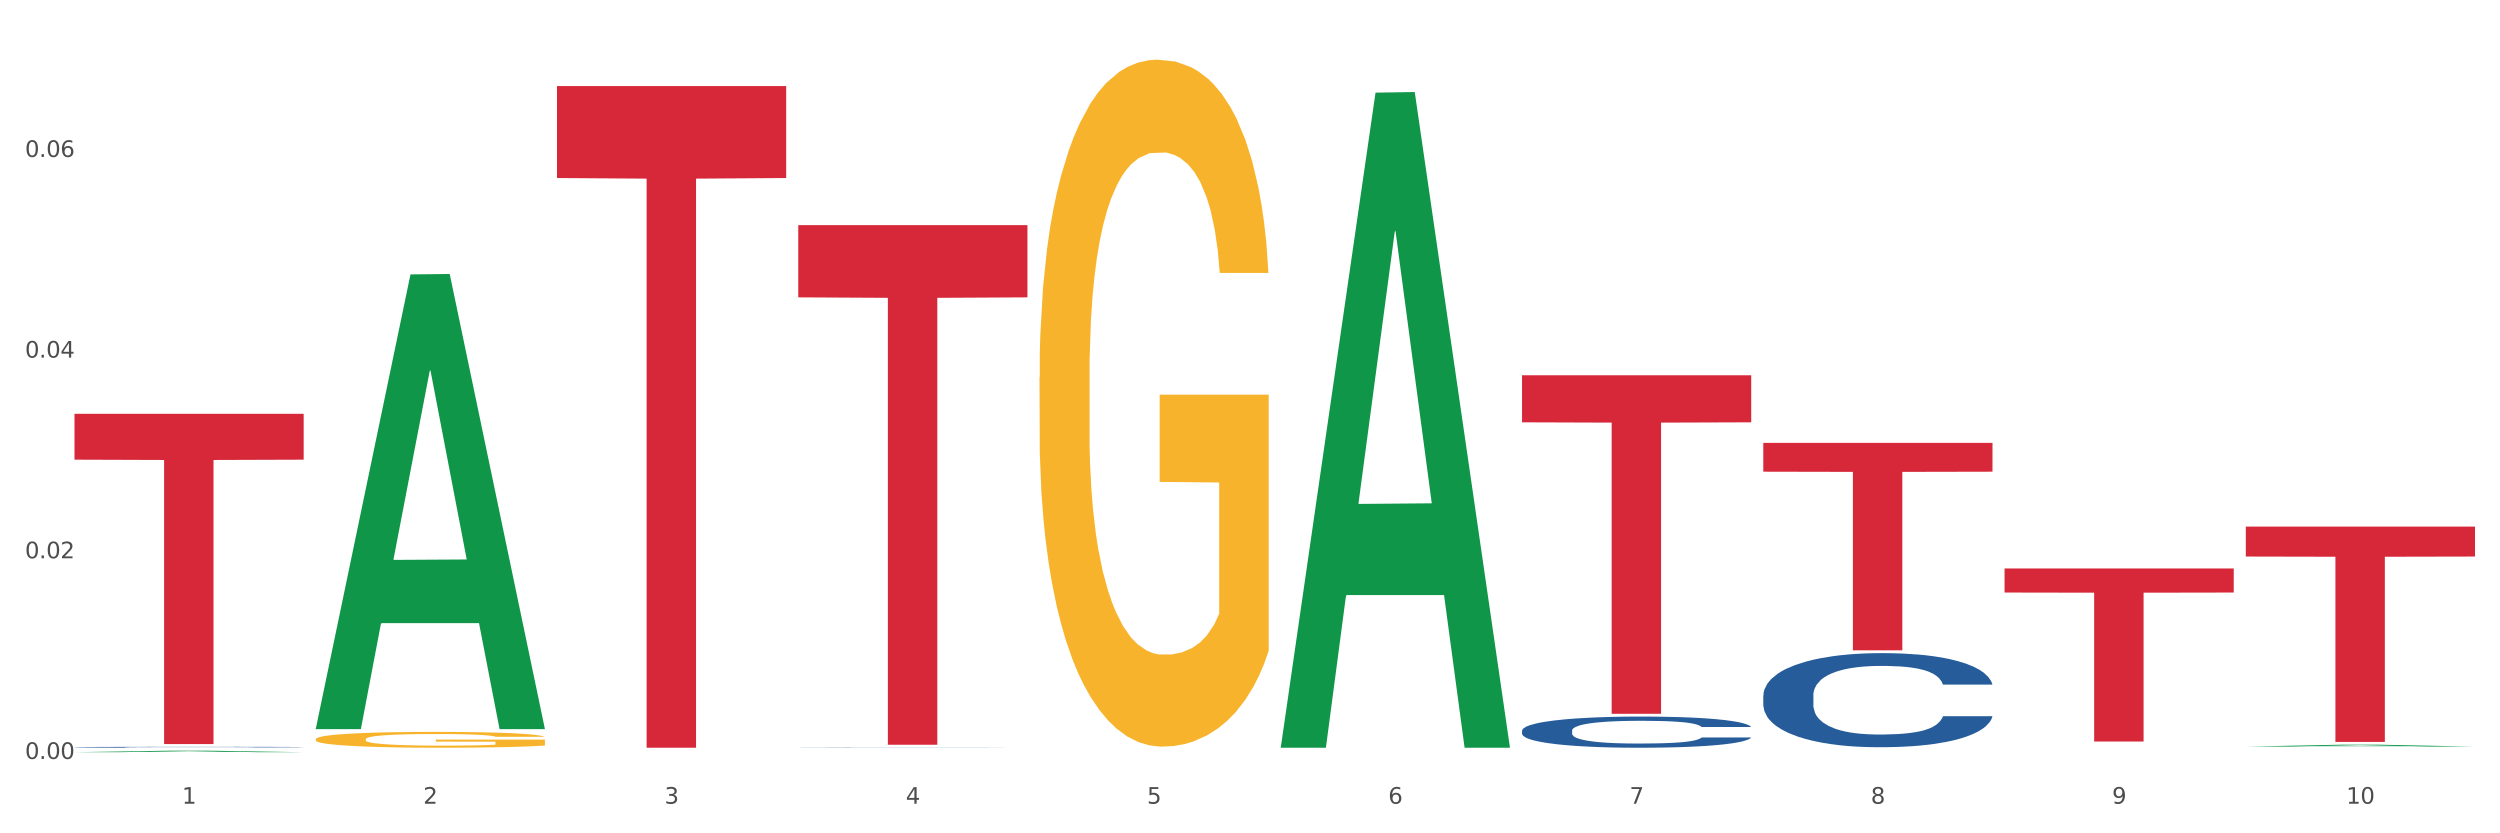
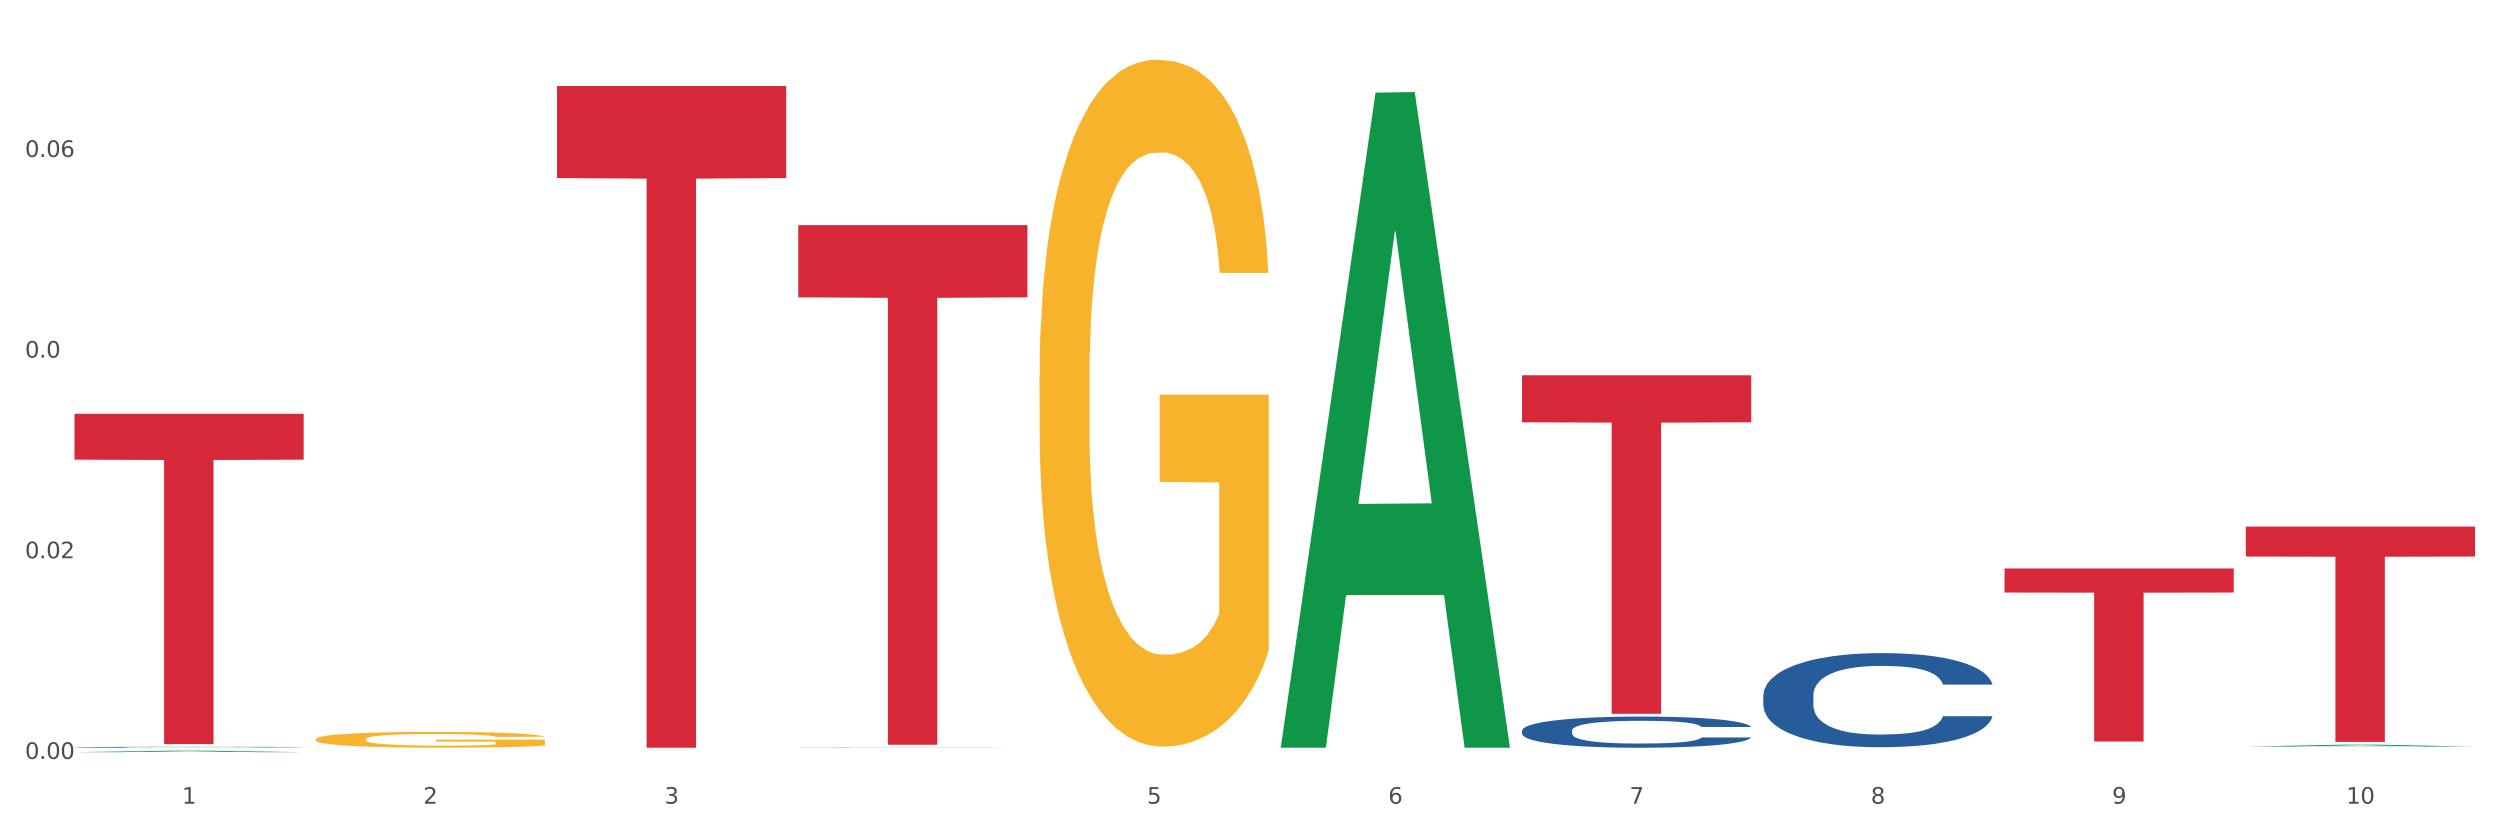
<svg xmlns="http://www.w3.org/2000/svg" xmlns:xlink="http://www.w3.org/1999/xlink" width="1080pt" height="360pt" viewBox="0 0 1080 360" version="1.1">
  <rect x="0" y="0" width="1080" height="360" fill="#333333" stroke="none" />
  <defs>
    <style type="text/css">*{stroke-linejoin: round; stroke-linecap: butt}</style>
  </defs>
  <g id="figure_1">
    <g id="patch_1">
      <path d="M 0 360  L 1080 360  L 1080 0  L 0 0  z " style="fill: #ffffff; stroke: #ffffff; stroke-linejoin: miter" />
    </g>
    <g id="axes_1">
      <g id="matplotlib.axis_1">
        <g id="xtick_1">
          <g id="text_1">
            <g style="fill: #4d4d4d" transform="translate(78.627 347.204) scale(0.096 -0.096)">
              <defs>
                <path id="DejaVuSans-31" d="M 794 531  L 1825 531  L 1825 4091  L 703 3866  L 703 4441  L 1819 4666  L 2450 4666  L 2450 531  L 3481 531  L 3481 0  L 794 0  L 794 531  z " transform="scale(0.016)" />
              </defs>
              <use xlink:href="#DejaVuSans-31" />
            </g>
          </g>
        </g>
        <g id="xtick_2">
          <g id="text_2">
            <g style="fill: #4d4d4d" transform="translate(182.851 347.204) scale(0.096 -0.096)">
              <defs>
                <path id="DejaVuSans-32" d="M 1228 531  L 3431 531  L 3431 0  L 469 0  L 469 531  Q 828 903 1448 1529  Q 2069 2156 2228 2338  Q 2531 2678 2651 2914  Q 2772 3150 2772 3378  Q 2772 3750 2511 3984  Q 2250 4219 1831 4219  Q 1534 4219 1204 4116  Q 875 4013 500 3803  L 500 4441  Q 881 4594 1212 4672  Q 1544 4750 1819 4750  Q 2544 4750 2975 4387  Q 3406 4025 3406 3419  Q 3406 3131 3298 2873  Q 3191 2616 2906 2266  Q 2828 2175 2409 1742  Q 1991 1309 1228 531  z " transform="scale(0.016)" />
              </defs>
              <use xlink:href="#DejaVuSans-32" />
            </g>
          </g>
        </g>
        <g id="xtick_3">
          <g id="text_3">
            <g style="fill: #4d4d4d" transform="translate(287.074 347.204) scale(0.096 -0.096)">
              <defs>
                <path id="DejaVuSans-33" d="M 2597 2516  Q 3050 2419 3304 2112  Q 3559 1806 3559 1356  Q 3559 666 3084 287  Q 2609 -91 1734 -91  Q 1441 -91 1130 -33  Q 819 25 488 141  L 488 750  Q 750 597 1062 519  Q 1375 441 1716 441  Q 2309 441 2620 675  Q 2931 909 2931 1356  Q 2931 1769 2642 2001  Q 2353 2234 1838 2234  L 1294 2234  L 1294 2753  L 1863 2753  Q 2328 2753 2575 2939  Q 2822 3125 2822 3475  Q 2822 3834 2567 4026  Q 2313 4219 1838 4219  Q 1578 4219 1281 4162  Q 984 4106 628 3988  L 628 4550  Q 988 4650 1302 4700  Q 1616 4750 1894 4750  Q 2613 4750 3031 4423  Q 3450 4097 3450 3541  Q 3450 3153 3228 2886  Q 3006 2619 2597 2516  z " transform="scale(0.016)" />
              </defs>
              <use xlink:href="#DejaVuSans-33" />
            </g>
          </g>
        </g>
        <g id="xtick_4">
          <g id="text_4">
            <g style="fill: #4d4d4d" transform="translate(391.298 347.204) scale(0.096 -0.096)">
              <defs>
-                 <path id="DejaVuSans-34" d="M 2419 4116  L 825 1625  L 2419 1625  L 2419 4116  z M 2253 4666  L 3047 4666  L 3047 1625  L 3713 1625  L 3713 1100  L 3047 1100  L 3047 0  L 2419 0  L 2419 1100  L 313 1100  L 313 1709  L 2253 4666  z " transform="scale(0.016)" />
-               </defs>
+                 </defs>
              <use xlink:href="#DejaVuSans-34" />
            </g>
          </g>
        </g>
        <g id="xtick_5">
          <g id="text_5">
            <g style="fill: #4d4d4d" transform="translate(495.522 347.204) scale(0.096 -0.096)">
              <defs>
                <path id="DejaVuSans-35" d="M 691 4666  L 3169 4666  L 3169 4134  L 1269 4134  L 1269 2991  Q 1406 3038 1543 3061  Q 1681 3084 1819 3084  Q 2600 3084 3056 2656  Q 3513 2228 3513 1497  Q 3513 744 3044 326  Q 2575 -91 1722 -91  Q 1428 -91 1123 -41  Q 819 9 494 109  L 494 744  Q 775 591 1075 516  Q 1375 441 1709 441  Q 2250 441 2565 725  Q 2881 1009 2881 1497  Q 2881 1984 2565 2268  Q 2250 2553 1709 2553  Q 1456 2553 1204 2497  Q 953 2441 691 2322  L 691 4666  z " transform="scale(0.016)" />
              </defs>
              <use xlink:href="#DejaVuSans-35" />
            </g>
          </g>
        </g>
        <g id="xtick_6">
          <g id="text_6">
            <g style="fill: #4d4d4d" transform="translate(599.745 347.204) scale(0.096 -0.096)">
              <defs>
                <path id="DejaVuSans-36" d="M 2113 2584  Q 1688 2584 1439 2293  Q 1191 2003 1191 1497  Q 1191 994 1439 701  Q 1688 409 2113 409  Q 2538 409 2786 701  Q 3034 994 3034 1497  Q 3034 2003 2786 2293  Q 2538 2584 2113 2584  z M 3366 4563  L 3366 3988  Q 3128 4100 2886 4159  Q 2644 4219 2406 4219  Q 1781 4219 1451 3797  Q 1122 3375 1075 2522  Q 1259 2794 1537 2939  Q 1816 3084 2150 3084  Q 2853 3084 3261 2657  Q 3669 2231 3669 1497  Q 3669 778 3244 343  Q 2819 -91 2113 -91  Q 1303 -91 875 529  Q 447 1150 447 2328  Q 447 3434 972 4092  Q 1497 4750 2381 4750  Q 2619 4750 2861 4703  Q 3103 4656 3366 4563  z " transform="scale(0.016)" />
              </defs>
              <use xlink:href="#DejaVuSans-36" />
            </g>
          </g>
        </g>
        <g id="xtick_7">
          <g id="text_7">
            <g style="fill: #4d4d4d" transform="translate(703.969 347.204) scale(0.096 -0.096)">
              <defs>
                <path id="DejaVuSans-37" d="M 525 4666  L 3525 4666  L 3525 4397  L 1831 0  L 1172 0  L 2766 4134  L 525 4134  L 525 4666  z " transform="scale(0.016)" />
              </defs>
              <use xlink:href="#DejaVuSans-37" />
            </g>
          </g>
        </g>
        <g id="xtick_8">
          <g id="text_8">
            <g style="fill: #4d4d4d" transform="translate(808.193 347.204) scale(0.096 -0.096)">
              <defs>
                <path id="DejaVuSans-38" d="M 2034 2216  Q 1584 2216 1326 1975  Q 1069 1734 1069 1313  Q 1069 891 1326 650  Q 1584 409 2034 409  Q 2484 409 2743 651  Q 3003 894 3003 1313  Q 3003 1734 2745 1975  Q 2488 2216 2034 2216  z M 1403 2484  Q 997 2584 770 2862  Q 544 3141 544 3541  Q 544 4100 942 4425  Q 1341 4750 2034 4750  Q 2731 4750 3128 4425  Q 3525 4100 3525 3541  Q 3525 3141 3298 2862  Q 3072 2584 2669 2484  Q 3125 2378 3379 2068  Q 3634 1759 3634 1313  Q 3634 634 3220 271  Q 2806 -91 2034 -91  Q 1263 -91 848 271  Q 434 634 434 1313  Q 434 1759 690 2068  Q 947 2378 1403 2484  z M 1172 3481  Q 1172 3119 1398 2916  Q 1625 2713 2034 2713  Q 2441 2713 2670 2916  Q 2900 3119 2900 3481  Q 2900 3844 2670 4047  Q 2441 4250 2034 4250  Q 1625 4250 1398 4047  Q 1172 3844 1172 3481  z " transform="scale(0.016)" />
              </defs>
              <use xlink:href="#DejaVuSans-38" />
            </g>
          </g>
        </g>
        <g id="xtick_9">
          <g id="text_9">
            <g style="fill: #4d4d4d" transform="translate(912.416 347.204) scale(0.096 -0.096)">
              <defs>
                <path id="DejaVuSans-39" d="M 703 97  L 703 672  Q 941 559 1184 500  Q 1428 441 1663 441  Q 2288 441 2617 861  Q 2947 1281 2994 2138  Q 2813 1869 2534 1725  Q 2256 1581 1919 1581  Q 1219 1581 811 2004  Q 403 2428 403 3163  Q 403 3881 828 4315  Q 1253 4750 1959 4750  Q 2769 4750 3195 4129  Q 3622 3509 3622 2328  Q 3622 1225 3098 567  Q 2575 -91 1691 -91  Q 1453 -91 1209 -44  Q 966 3 703 97  z M 1959 2075  Q 2384 2075 2632 2365  Q 2881 2656 2881 3163  Q 2881 3666 2632 3958  Q 2384 4250 1959 4250  Q 1534 4250 1286 3958  Q 1038 3666 1038 3163  Q 1038 2656 1286 2365  Q 1534 2075 1959 2075  z " transform="scale(0.016)" />
              </defs>
              <use xlink:href="#DejaVuSans-39" />
            </g>
          </g>
        </g>
        <g id="xtick_10">
          <g id="text_10">
            <g style="fill: #4d4d4d" transform="translate(1013.586 347.204) scale(0.096 -0.096)">
              <defs>
                <path id="DejaVuSans-30" d="M 2034 4250  Q 1547 4250 1301 3770  Q 1056 3291 1056 2328  Q 1056 1369 1301 889  Q 1547 409 2034 409  Q 2525 409 2770 889  Q 3016 1369 3016 2328  Q 3016 3291 2770 3770  Q 2525 4250 2034 4250  z M 2034 4750  Q 2819 4750 3233 4129  Q 3647 3509 3647 2328  Q 3647 1150 3233 529  Q 2819 -91 2034 -91  Q 1250 -91 836 529  Q 422 1150 422 2328  Q 422 3509 836 4129  Q 1250 4750 2034 4750  z " transform="scale(0.016)" />
              </defs>
              <use xlink:href="#DejaVuSans-31" />
              <use xlink:href="#DejaVuSans-30" transform="translate(63.623 0)" />
            </g>
          </g>
        </g>
        <g id="xtick_11" />
        <g id="xtick_12" />
        <g id="xtick_13" />
        <g id="xtick_14" />
        <g id="xtick_15" />
        <g id="xtick_16" />
        <g id="xtick_17" />
        <g id="xtick_18" />
        <g id="xtick_19" />
      </g>
      <g id="matplotlib.axis_2">
        <g id="ytick_1">
          <g id="text_11">
            <g style="fill: #4d4d4d" transform="translate(10.8 327.862) scale(0.096 -0.096)">
              <defs>
                <path id="DejaVuSans-2e" d="M 684 794  L 1344 794  L 1344 0  L 684 0  L 684 794  z " transform="scale(0.016)" />
              </defs>
              <use xlink:href="#DejaVuSans-30" />
              <use xlink:href="#DejaVuSans-2e" transform="translate(63.623 0)" />
              <use xlink:href="#DejaVuSans-30" transform="translate(95.41 0)" />
              <use xlink:href="#DejaVuSans-30" transform="translate(159.033 0)" />
            </g>
          </g>
        </g>
        <g id="ytick_2">
          <g id="text_12">
            <g style="fill: #4d4d4d" transform="translate(10.8 241.175) scale(0.096 -0.096)">
              <use xlink:href="#DejaVuSans-30" />
              <use xlink:href="#DejaVuSans-2e" transform="translate(63.623 0)" />
              <use xlink:href="#DejaVuSans-30" transform="translate(95.41 0)" />
              <use xlink:href="#DejaVuSans-32" transform="translate(159.033 0)" />
            </g>
          </g>
        </g>
        <g id="ytick_3">
          <g id="text_13">
            <g style="fill: #4d4d4d" transform="translate(10.8 154.488) scale(0.096 -0.096)">
              <use xlink:href="#DejaVuSans-30" />
              <use xlink:href="#DejaVuSans-2e" transform="translate(63.623 0)" />
              <use xlink:href="#DejaVuSans-30" transform="translate(95.41 0)" />
              <use xlink:href="#DejaVuSans-34" transform="translate(159.033 0)" />
            </g>
          </g>
        </g>
        <g id="ytick_4">
          <g id="text_14">
            <g style="fill: #4d4d4d" transform="translate(10.8 67.8) scale(0.096 -0.096)">
              <use xlink:href="#DejaVuSans-30" />
              <use xlink:href="#DejaVuSans-2e" transform="translate(63.623 0)" />
              <use xlink:href="#DejaVuSans-30" transform="translate(95.41 0)" />
              <use xlink:href="#DejaVuSans-36" transform="translate(159.033 0)" />
            </g>
          </g>
        </g>
        <g id="ytick_5" />
        <g id="ytick_6" />
        <g id="ytick_7" />
        <g id="ytick_8" />
      </g>
      <g id="PolyCollection_1">
        <path d="M 32.175 324.948  L 32.277 324.948  L 73.107 324.297  L 90.051 324.297  L 131.187 324.95  L 111.589 324.95  L 102.709 324.797  L 60.552 324.797  L 60.246 324.8  L 51.671 324.95  L 32.175 324.95  L 32.175 324.948  L 65.86 324.707  L 97.401 324.706  L 81.783 324.436  L 81.579 324.435  L 81.375 324.436  L 65.758 324.706  L 65.86 324.707  L 32.175 324.948  z " clip-path="url(#p946577618d)" style="fill: #109648" />
        <path d="M 449.069 162.911  L 449.186 162.64  L 449.186 152.882  L 449.42 144.479  L 450.589 124.151  L 452.343 107.346  L 453.628 98.401  L 454.914 91.083  L 456.434 83.764  L 458.304 76.175  L 461.694 65.062  L 463.799 59.37  L 466.37 53.407  L 471.046 44.733  L 474.436 39.854  L 477.943 35.788  L 483.671 30.909  L 487.412 28.741  L 491.386 27.115  L 496.179 26.031  L 499.803 25.759  L 507.752 26.573  L 514.532 29.012  L 517.805 30.909  L 522.014 34.162  L 524.235 36.33  L 527.859 40.667  L 531.599 46.359  L 534.171 51.238  L 538.029 60.454  L 540.951 69.67  L 543.64 81.054  L 545.043 88.914  L 546.095 96.233  L 547.03 104.635  L 547.965 117.917  L 526.923 117.917  L 526.105 108.43  L 524.819 99.485  L 522.949 90.812  L 521.312 85.391  L 518.507 78.614  L 515.935 74.277  L 513.246 71.025  L 509.973 68.314  L 507.401 66.959  L 503.778 65.875  L 496.647 66.146  L 491.854 68.314  L 488.581 71.025  L 486.477 73.464  L 484.606 76.175  L 482.502 79.97  L 480.047 85.662  L 478.294 90.812  L 476.54 97.317  L 475.138 103.822  L 473.852 111.411  L 472.8 119.543  L 471.981 127.945  L 471.28 138.245  L 470.696 155.321  L 470.696 192.455  L 470.929 200.858  L 471.514 211.971  L 472.215 220.373  L 473.384 230.402  L 474.436 237.179  L 476.424 246.936  L 478.645 255.068  L 480.398 260.218  L 482.152 264.555  L 485.191 270.518  L 488.581 275.397  L 491.503 278.378  L 495.478 281.089  L 498.167 282.173  L 500.505 282.715  L 506.232 282.715  L 510.324 281.902  L 514.883 280.005  L 518.39 277.565  L 521.312 274.584  L 524.585 269.705  L 526.69 265.097  L 526.69 208.447  L 500.972 208.176  L 500.972 170.5  L 548.082 170.5  L 548.082 281.089  L 546.095 286.781  L 543.874 291.931  L 541.536 296.539  L 538.029 302.231  L 533.82 307.652  L 530.08 311.446  L 526.105 314.699  L 521.429 317.68  L 515.351 320.391  L 511.61 321.475  L 506.934 322.288  L 501.44 322.559  L 496.647 322.017  L 491.971 320.662  L 487.061 318.223  L 482.268 314.699  L 478.645 311.175  L 475.021 306.838  L 471.163 301.146  L 468.124 295.725  L 465.786 290.847  L 463.214 284.612  L 460.409 276.481  L 458.304 269.163  L 456.434 261.573  L 454.447 251.815  L 453.044 243.413  L 451.641 232.842  L 450.823 224.981  L 449.888 212.784  L 449.186 195.708  L 449.069 162.911  z " clip-path="url(#p946577618d)" style="fill: #f7b32b" />
        <path d="M 32.175 178.751  L 131.187 178.751  L 131.187 198.578  L 92.239 198.712  L 92.239 321.427  L 70.888 321.427  L 70.888 198.712  L 32.175 198.578  L 32.175 178.885  L 32.175 178.751  z " clip-path="url(#p946577618d)" style="fill: #d62839" />
        <path d="M 240.622 37.182  L 339.635 37.182  L 339.635 76.904  L 300.687 77.172  L 300.687 323.021  L 279.336 323.021  L 279.336 77.172  L 240.622 76.904  L 240.622 37.45  L 240.622 37.182  z " clip-path="url(#p946577618d)" style="fill: #d62839" />
        <path d="M 344.846 97.264  L 443.858 97.264  L 443.858 128.456  L 404.91 128.667  L 404.91 321.718  L 383.559 321.718  L 383.559 128.667  L 344.846 128.456  L 344.846 97.475  L 344.846 97.264  z " clip-path="url(#p946577618d)" style="fill: #d62839" />
        <path d="M 657.517 162.115  L 756.529 162.115  L 756.529 182.44  L 717.581 182.577  L 717.581 308.371  L 696.23 308.371  L 696.23 182.577  L 657.517 182.44  L 657.517 162.252  L 657.517 162.115  z " clip-path="url(#p946577618d)" style="fill: #d62839" />
-         <path d="M 761.74 191.312  L 860.753 191.312  L 860.753 203.77  L 821.805 203.854  L 821.805 280.957  L 800.454 280.957  L 800.454 203.854  L 761.74 203.77  L 761.74 191.396  L 761.74 191.312  z " clip-path="url(#p946577618d)" style="fill: #d62839" />
        <path d="M 865.964 245.589  L 964.976 245.589  L 964.976 255.976  L 926.028 256.046  L 926.028 320.334  L 904.677 320.334  L 904.677 256.046  L 865.964 255.976  L 865.964 245.659  L 865.964 245.589  z " clip-path="url(#p946577618d)" style="fill: #d62839" />
        <path d="M 970.188 227.502  L 1069.2 227.502  L 1069.2 240.428  L 1030.252 240.515  L 1030.252 320.513  L 1008.901 320.513  L 1008.901 240.515  L 970.188 240.428  L 970.188 227.59  L 970.188 227.502  z " clip-path="url(#p946577618d)" style="fill: #d62839" />
        <path d="M 761.74 300.419  L 761.857 300.381  L 761.857 299.342  L 762.208 297.931  L 763.496 295.332  L 765.134 293.364  L 767.943 291.062  L 769.465 290.097  L 771.454 289.02  L 775.551 287.275  L 780.232 285.79  L 783.509 284.973  L 785.967 284.453  L 791.467 283.525  L 794.627 283.116  L 797.904 282.782  L 800.713 282.559  L 805.395 282.3  L 809.14 282.188  L 813.47 282.151  L 817.098 282.188  L 821.897 282.337  L 828.919 282.782  L 831.611 283.042  L 835.239 283.488  L 838.984 284.082  L 842.027 284.676  L 845.538 285.53  L 849.166 286.644  L 852.677 288.055  L 855.135 289.354  L 857.125 290.728  L 858.88 292.399  L 860.168 294.218  L 860.753 295.74  L 839.335 295.74  L 838.75 294.367  L 837.58 292.881  L 836.409 291.879  L 835.122 291.062  L 833.132 290.134  L 831.377 289.54  L 828.451 288.834  L 825.759 288.389  L 823.535 288.129  L 820.843 287.906  L 815.109 287.683  L 811.012 287.683  L 808.438 287.758  L 805.278 287.943  L 802.586 288.203  L 799.426 288.649  L 796.968 289.131  L 794.51 289.763  L 793.106 290.208  L 790.999 291.025  L 789.595 291.693  L 787.722 292.844  L 786.669 293.661  L 784.796 295.777  L 783.977 297.337  L 783.626 298.414  L 783.392 299.602  L 783.392 305.394  L 784.094 307.993  L 784.679 309.107  L 785.616 310.369  L 787.371 312.003  L 789.946 313.599  L 792.638 314.75  L 794.862 315.456  L 796.968 315.976  L 799.075 316.384  L 801.65 316.755  L 803.756 316.978  L 806.916 317.201  L 810.661 317.312  L 813.587 317.312  L 819.556 317.127  L 822.248 316.941  L 824.823 316.681  L 827.632 316.273  L 829.855 315.827  L 831.143 315.493  L 833.249 314.788  L 834.888 314.045  L 836.292 313.191  L 837.229 312.448  L 838.282 311.335  L 839.101 310.072  L 839.335 309.404  L 860.753 309.404  L 860.285 310.74  L 859.465 312.04  L 857.827 313.785  L 856.539 314.788  L 854.55 316.013  L 852.443 317.052  L 849.517 318.203  L 846.825 319.057  L 844.017 319.8  L 840.974 320.468  L 835.473 321.397  L 833.483 321.656  L 829.27 322.102  L 825.993 322.362  L 821.195 322.622  L 816.279 322.77  L 811.13 322.807  L 806.565 322.733  L 801.533 322.51  L 798.373 322.288  L 794.862 321.954  L 790.765 321.434  L 786.903 320.803  L 783.275 320.06  L 779.881 319.206  L 776.721 318.241  L 772.625 316.644  L 769.582 315.085  L 767.358 313.637  L 765.837 312.411  L 764.315 310.852  L 763.496 309.775  L 762.208 307.176  L 761.74 304.763  L 761.74 300.419  z " clip-path="url(#p946577618d)" style="fill: #255c99" />
        <path d="M 657.517 315.611  L 657.634 315.599  L 657.634 315.254  L 657.985 314.788  L 659.272 313.927  L 660.911 313.276  L 663.72 312.514  L 665.241 312.195  L 667.231 311.838  L 671.327 311.261  L 676.008 310.769  L 679.285 310.499  L 681.743 310.327  L 687.244 310.02  L 690.404 309.884  L 693.681 309.774  L 696.49 309.7  L 701.171 309.614  L 704.916 309.577  L 709.247 309.565  L 712.875 309.577  L 717.673 309.626  L 724.695 309.774  L 727.387 309.86  L 731.015 310.007  L 734.76 310.204  L 737.803 310.4  L 741.314 310.683  L 744.943 311.052  L 748.454 311.519  L 750.911 311.949  L 752.901 312.404  L 754.657 312.957  L 755.944 313.559  L 756.529 314.062  L 735.112 314.062  L 734.526 313.608  L 733.356 313.116  L 732.186 312.784  L 730.898 312.514  L 728.909 312.207  L 727.153 312.01  L 724.227 311.777  L 721.535 311.629  L 719.312 311.543  L 716.62 311.47  L 710.885 311.396  L 706.789 311.396  L 704.214 311.42  L 701.054 311.482  L 698.362 311.568  L 695.202 311.715  L 692.745 311.875  L 690.287 312.084  L 688.882 312.231  L 686.776 312.502  L 685.371 312.723  L 683.499 313.104  L 682.445 313.374  L 680.573 314.075  L 679.754 314.591  L 679.402 314.947  L 679.168 315.34  L 679.168 317.258  L 679.871 318.118  L 680.456 318.486  L 681.392 318.904  L 683.148 319.445  L 685.722 319.973  L 688.414 320.354  L 690.638 320.588  L 692.745 320.76  L 694.851 320.895  L 697.426 321.018  L 699.533 321.092  L 702.693 321.165  L 706.438 321.202  L 709.364 321.202  L 715.332 321.141  L 718.024 321.079  L 720.599 320.993  L 723.408 320.858  L 725.632 320.711  L 726.919 320.6  L 729.026 320.367  L 730.664 320.121  L 732.069 319.838  L 733.005 319.592  L 734.058 319.224  L 734.877 318.806  L 735.112 318.585  L 756.529 318.585  L 756.061 319.027  L 755.242 319.457  L 753.603 320.035  L 752.316 320.367  L 750.326 320.772  L 748.22 321.116  L 745.294 321.497  L 742.602 321.78  L 739.793 322.025  L 736.75 322.247  L 731.249 322.554  L 729.26 322.64  L 725.046 322.787  L 721.769 322.873  L 716.971 322.959  L 712.055 323.009  L 706.906 323.021  L 702.341 322.996  L 697.309 322.923  L 694.149 322.849  L 690.638 322.738  L 686.542 322.566  L 682.679 322.357  L 679.051 322.112  L 675.657 321.829  L 672.497 321.509  L 668.401 320.981  L 665.358 320.465  L 663.134 319.986  L 661.613 319.58  L 660.091 319.064  L 659.272 318.708  L 657.985 317.847  L 657.517 317.049  L 657.517 315.611  z " clip-path="url(#p946577618d)" style="fill: #255c99" />
        <path d="M 344.846 322.961  L 344.963 322.961  L 344.963 322.958  L 345.314 322.954  L 346.601 322.947  L 348.24 322.942  L 351.049 322.935  L 352.57 322.933  L 354.56 322.93  L 358.656 322.925  L 363.338 322.921  L 366.615 322.919  L 369.072 322.918  L 374.573 322.915  L 377.733 322.914  L 381.01 322.913  L 383.819 322.913  L 388.5 322.912  L 392.245 322.912  L 396.576 322.911  L 400.204 322.912  L 405.002 322.912  L 412.025 322.913  L 414.716 322.914  L 418.344 322.915  L 422.09 322.917  L 425.133 322.918  L 428.644 322.921  L 432.272 322.924  L 435.783 322.927  L 438.241 322.931  L 440.23 322.935  L 441.986 322.939  L 443.273 322.944  L 443.858 322.948  L 422.441 322.948  L 421.856 322.944  L 420.685 322.94  L 419.515 322.938  L 418.227 322.935  L 416.238 322.933  L 414.482 322.931  L 411.556 322.929  L 408.865 322.928  L 406.641 322.928  L 403.949 322.927  L 398.214 322.926  L 394.118 322.926  L 391.543 322.927  L 388.383 322.927  L 385.691 322.928  L 382.531 322.929  L 380.074 322.93  L 377.616 322.932  L 376.211 322.933  L 374.105 322.935  L 372.7 322.937  L 370.828 322.94  L 369.775 322.942  L 367.902 322.948  L 367.083 322.952  L 366.732 322.955  L 366.498 322.958  L 366.498 322.974  L 367.2 322.981  L 367.785 322.984  L 368.721 322.987  L 370.477 322.992  L 373.052 322.996  L 375.743 322.999  L 377.967 323.001  L 380.074 323.002  L 382.18 323.004  L 384.755 323.005  L 386.862 323.005  L 390.022 323.006  L 393.767 323.006  L 396.693 323.006  L 402.662 323.006  L 405.353 323.005  L 407.928 323.004  L 410.737 323.003  L 412.961 323.002  L 414.248 323.001  L 416.355 322.999  L 417.993 322.997  L 419.398 322.995  L 420.334 322.993  L 421.387 322.99  L 422.207 322.987  L 422.441 322.985  L 443.858 322.985  L 443.39 322.988  L 442.571 322.992  L 440.932 322.997  L 439.645 322.999  L 437.655 323.003  L 435.549 323.005  L 432.623 323.008  L 429.931 323.011  L 427.122 323.013  L 424.079 323.015  L 418.579 323.017  L 416.589 323.018  L 412.376 323.019  L 409.099 323.02  L 404.3 323.02  L 399.385 323.021  L 394.235 323.021  L 389.671 323.021  L 384.638 323.02  L 381.478 323.019  L 377.967 323.019  L 373.871 323.017  L 370.009 323.015  L 366.38 323.013  L 362.986 323.011  L 359.826 323.009  L 355.73 323.004  L 352.687 323  L 350.464 322.996  L 348.942 322.993  L 347.421 322.989  L 346.601 322.986  L 345.314 322.979  L 344.846 322.972  L 344.846 322.961  z " clip-path="url(#p946577618d)" style="fill: #255c99" />
        <path d="M 136.399 319.34  L 136.516 319.334  L 136.516 319.109  L 136.749 318.915  L 137.918 318.447  L 139.672 318.059  L 140.958 317.853  L 142.244 317.684  L 143.763 317.516  L 145.634 317.341  L 149.024 317.085  L 151.128 316.953  L 153.699 316.816  L 158.375 316.616  L 161.765 316.503  L 165.272 316.41  L 171 316.297  L 174.741 316.247  L 178.716 316.21  L 183.508 316.185  L 187.132 316.178  L 195.081 316.197  L 201.861 316.253  L 205.135 316.297  L 209.343 316.372  L 211.564 316.422  L 215.188 316.522  L 218.928 316.653  L 221.5 316.766  L 225.358 316.978  L 228.28 317.191  L 230.969 317.453  L 232.372 317.634  L 233.424 317.803  L 234.359 317.997  L 235.294 318.303  L 214.253 318.303  L 213.434 318.084  L 212.148 317.878  L 210.278 317.678  L 208.641 317.553  L 205.836 317.397  L 203.264 317.297  L 200.576 317.222  L 197.302 317.16  L 194.731 317.128  L 191.107 317.103  L 183.976 317.11  L 179.183 317.16  L 175.91 317.222  L 173.806 317.278  L 171.936 317.341  L 169.831 317.428  L 167.377 317.559  L 165.623 317.678  L 163.87 317.828  L 162.467 317.978  L 161.181 318.153  L 160.129 318.341  L 159.311 318.534  L 158.609 318.772  L 158.025 319.165  L 158.025 320.021  L 158.259 320.215  L 158.843 320.471  L 159.544 320.665  L 160.713 320.896  L 161.765 321.053  L 163.753 321.277  L 165.974 321.465  L 167.727 321.584  L 169.481 321.684  L 172.52 321.821  L 175.91 321.934  L 178.833 322.002  L 182.807 322.065  L 185.496 322.09  L 187.834 322.102  L 193.562 322.102  L 197.653 322.084  L 202.212 322.04  L 205.719 321.984  L 208.641 321.915  L 211.915 321.802  L 214.019 321.696  L 214.019 320.39  L 188.301 320.384  L 188.301 319.515  L 235.411 319.515  L 235.411 322.065  L 233.424 322.196  L 231.203 322.315  L 228.865 322.421  L 225.358 322.552  L 221.15 322.677  L 217.409 322.765  L 213.434 322.84  L 208.758 322.908  L 202.68 322.971  L 198.939 322.996  L 194.263 323.015  L 188.769 323.021  L 183.976 323.008  L 179.3 322.977  L 174.39 322.921  L 169.598 322.84  L 165.974 322.758  L 162.35 322.658  L 158.492 322.527  L 155.453 322.402  L 153.115 322.29  L 150.543 322.146  L 147.738 321.959  L 145.634 321.79  L 143.763 321.615  L 141.776 321.39  L 140.373 321.196  L 138.97 320.953  L 138.152 320.771  L 137.217 320.49  L 136.516 320.096  L 136.399 319.34  z " clip-path="url(#p946577618d)" style="fill: #f7b32b" />
        <path d="M 32.175 322.801  L 32.292 322.8  L 32.292 322.79  L 32.643 322.776  L 33.931 322.75  L 35.569 322.731  L 38.378 322.708  L 39.899 322.699  L 41.889 322.688  L 45.985 322.671  L 50.667 322.657  L 53.944 322.648  L 56.401 322.643  L 61.902 322.634  L 65.062 322.63  L 68.339 322.627  L 71.148 322.625  L 75.829 322.622  L 79.575 322.621  L 83.905 322.621  L 87.533 322.621  L 92.331 322.623  L 99.354 322.627  L 102.045 322.629  L 105.674 322.634  L 109.419 322.64  L 112.462 322.646  L 115.973 322.654  L 119.601 322.665  L 123.112 322.679  L 125.57 322.692  L 127.559 322.705  L 129.315 322.722  L 130.602 322.739  L 131.187 322.754  L 109.77 322.754  L 109.185 322.741  L 108.014 322.726  L 106.844 322.716  L 105.557 322.708  L 103.567 322.699  L 101.811 322.693  L 98.886 322.686  L 96.194 322.682  L 93.97 322.68  L 91.278 322.677  L 85.543 322.675  L 81.447 322.675  L 78.872 322.676  L 75.712 322.678  L 73.021 322.68  L 69.861 322.685  L 67.403 322.689  L 64.945 322.696  L 63.541 322.7  L 61.434 322.708  L 60.03 322.715  L 58.157 322.726  L 57.104 322.734  L 55.231 322.755  L 54.412 322.77  L 54.061 322.781  L 53.827 322.792  L 53.827 322.849  L 54.529 322.875  L 55.114 322.886  L 56.05 322.898  L 57.806 322.915  L 60.381 322.93  L 63.072 322.942  L 65.296 322.949  L 67.403 322.954  L 69.509 322.958  L 72.084 322.961  L 74.191 322.963  L 77.351 322.966  L 81.096 322.967  L 84.022 322.967  L 89.991 322.965  L 92.683 322.963  L 95.257 322.961  L 98.066 322.957  L 100.29 322.952  L 101.577 322.949  L 103.684 322.942  L 105.322 322.935  L 106.727 322.926  L 107.663 322.919  L 108.717 322.908  L 109.536 322.896  L 109.77 322.889  L 131.187 322.889  L 130.719 322.902  L 129.9 322.915  L 128.262 322.932  L 126.974 322.942  L 124.985 322.954  L 122.878 322.964  L 119.952 322.976  L 117.26 322.984  L 114.451 322.991  L 111.408 322.998  L 105.908 323.007  L 103.918 323.01  L 99.705 323.014  L 96.428 323.016  L 91.629 323.019  L 86.714 323.02  L 81.564 323.021  L 77 323.02  L 71.967 323.018  L 68.807 323.016  L 65.296 323.012  L 61.2 323.007  L 57.338 323.001  L 53.71 322.994  L 50.316 322.985  L 47.156 322.976  L 43.059 322.96  L 40.016 322.945  L 37.793 322.931  L 36.271 322.919  L 34.75 322.903  L 33.931 322.893  L 32.643 322.867  L 32.175 322.843  L 32.175 322.801  z " clip-path="url(#p946577618d)" style="fill: #255c99" />
-         <path d="M 136.399 314.615  L 136.501 314.431  L 177.331 118.544  L 194.275 118.36  L 235.411 314.985  L 215.813 314.985  L 206.932 269.198  L 164.775 269.198  L 164.469 269.936  L 155.895 314.985  L 136.399 314.985  L 136.399 314.615  L 170.083 241.873  L 201.624 241.689  L 186.007 160.269  L 185.803 159.9  L 185.599 160.454  L 169.981 241.689  L 170.083 241.873  L 136.399 314.615  z " clip-path="url(#p946577618d)" style="fill: #109648" />
        <path d="M 553.293 322.489  L 553.395 322.223  L 594.225 40.022  L 611.169 39.756  L 652.306 323.021  L 632.707 323.021  L 623.827 257.059  L 581.67 257.059  L 581.364 258.123  L 572.789 323.021  L 553.293 323.021  L 553.293 322.489  L 586.978 217.694  L 618.519 217.428  L 602.901 100.133  L 602.697 99.601  L 602.493 100.399  L 586.876 217.428  L 586.978 217.694  L 553.293 322.489  z " clip-path="url(#p946577618d)" style="fill: #109648" />
        <path d="M 970.188 322.54  L 970.29 322.539  L 1011.12 321.707  L 1028.064 321.707  L 1069.2 322.542  L 1049.602 322.542  L 1040.721 322.347  L 998.564 322.347  L 998.258 322.35  L 989.684 322.542  L 970.188 322.542  L 970.188 322.54  L 1003.872 322.231  L 1035.413 322.23  L 1019.796 321.885  L 1019.592 321.883  L 1019.388 321.885  L 1003.77 322.23  L 1003.872 322.231  L 970.188 322.54  z " clip-path="url(#p946577618d)" style="fill: #109648" />
      </g>
    </g>
  </g>
  <defs>
    <clipPath id="p946577618d">
      <rect x="32.175" y="10.8" width="1037.025" height="329.109" />
    </clipPath>
  </defs>
</svg>